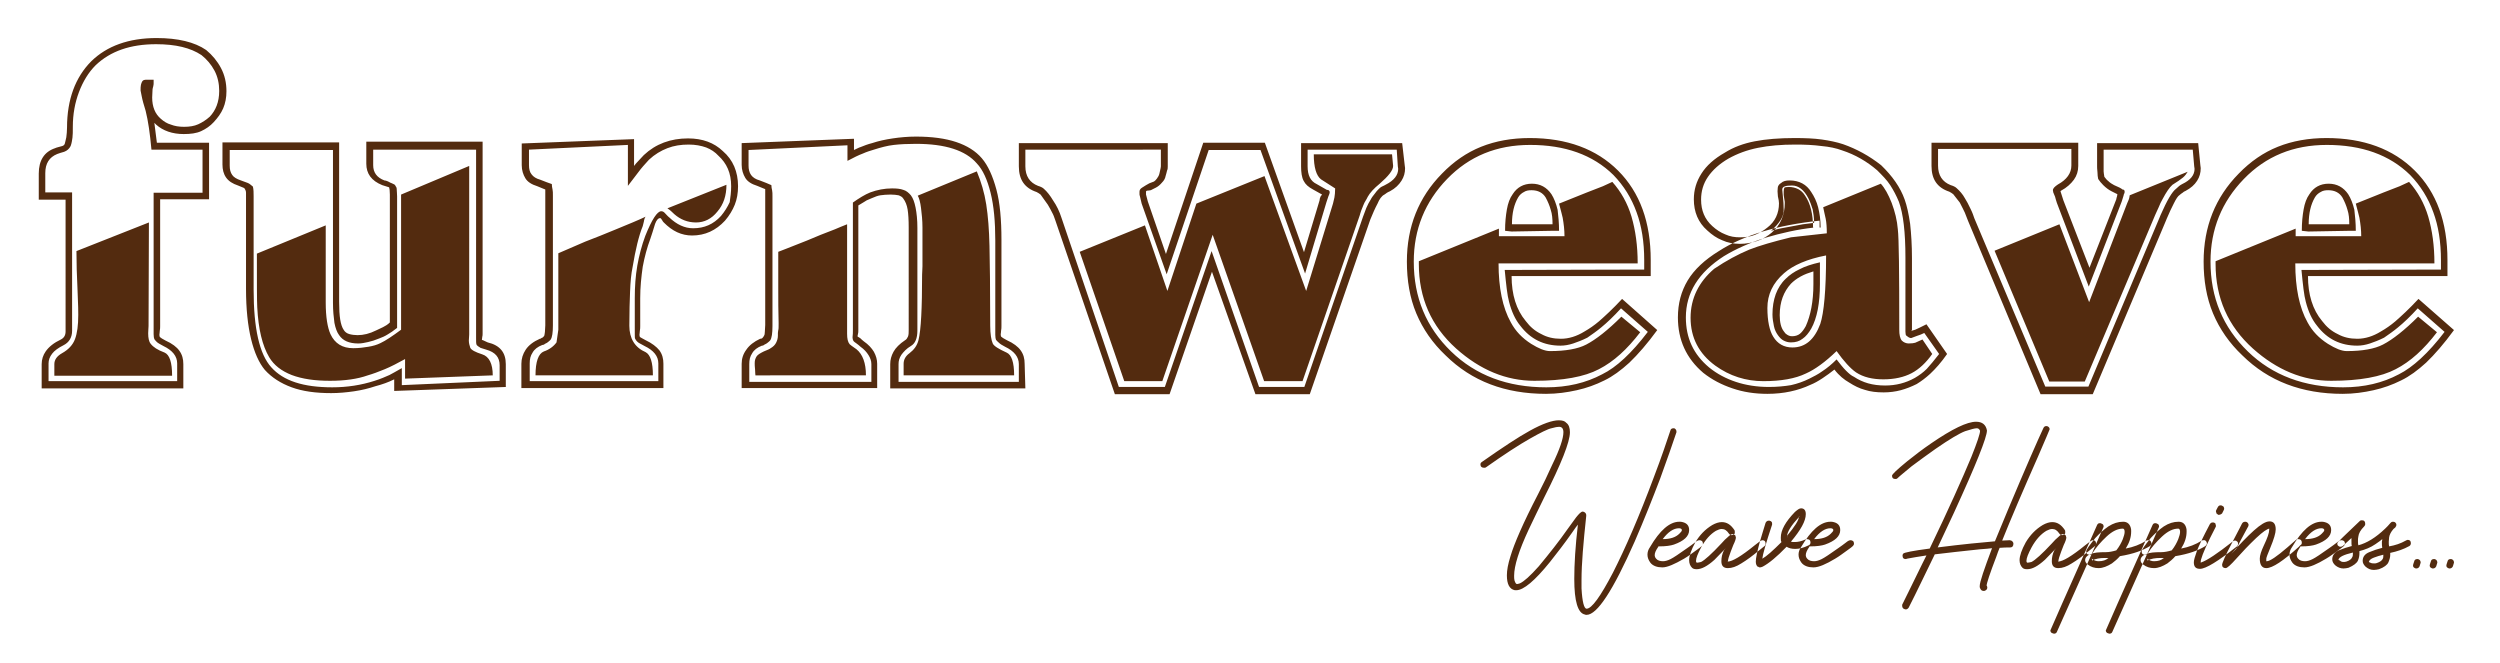
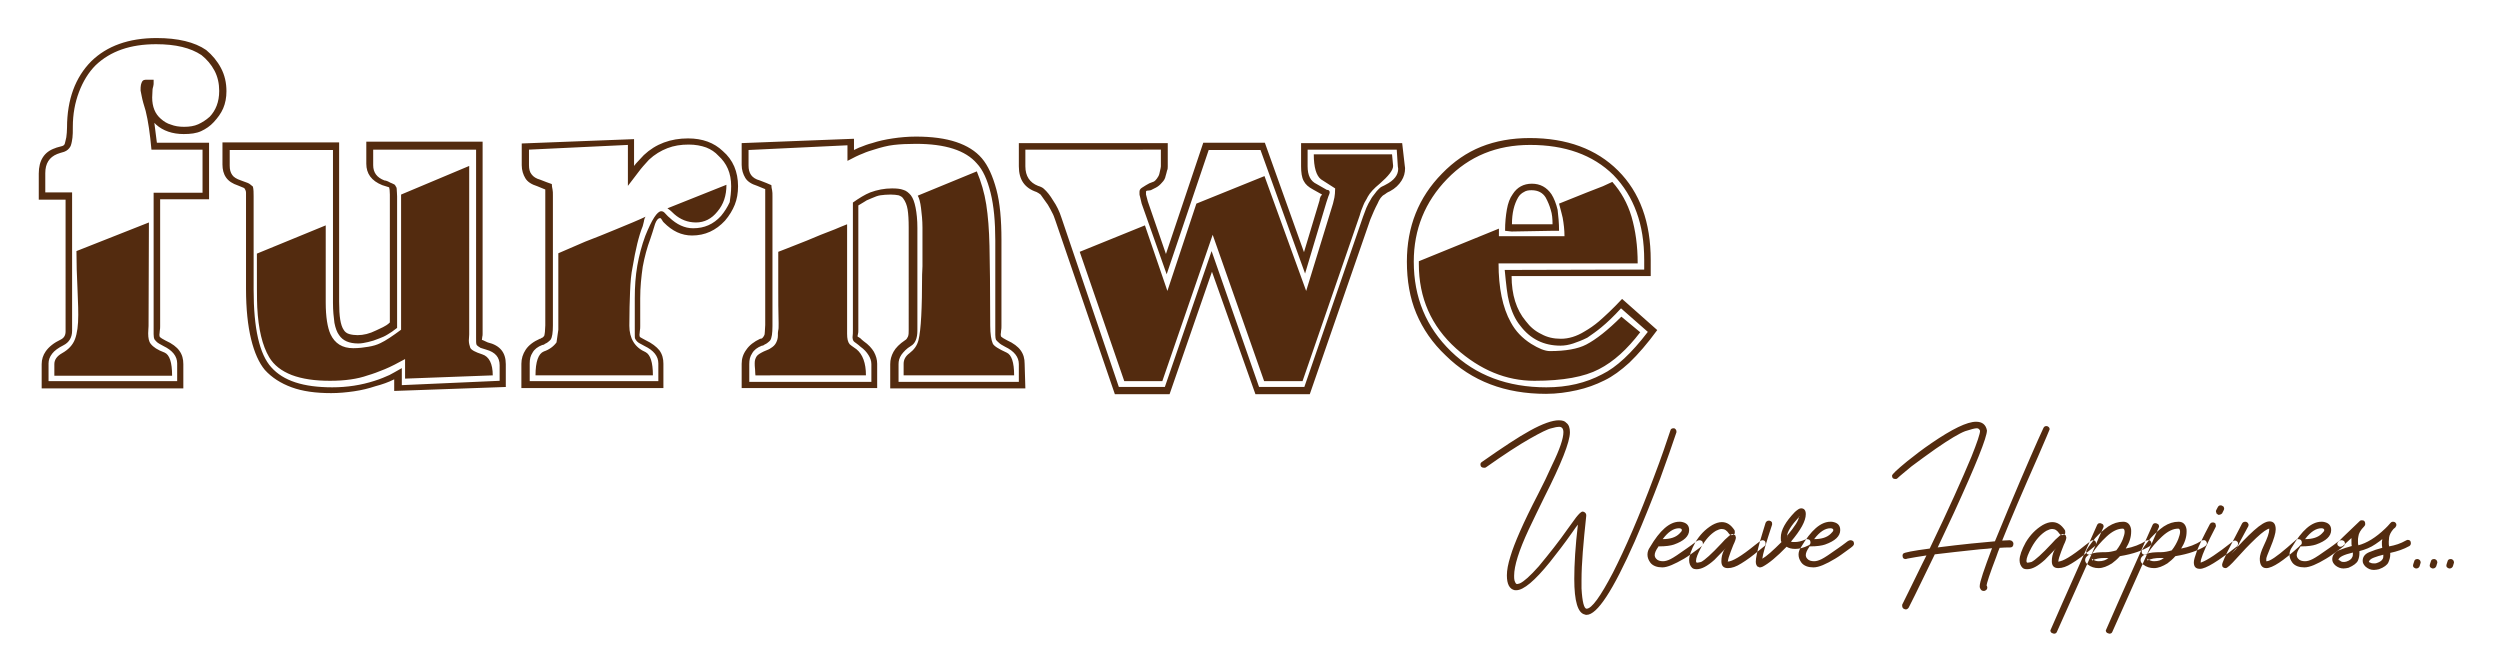
<svg xmlns="http://www.w3.org/2000/svg" xml:space="preserve" style="enable-background:new 0 0 690 183;" viewBox="0 0 690 183" y="0px" x="0px" id="svg10" version="1.1">
  <style type="text/css"> .st0{fill-rule:evenodd;clip-rule:evenodd;fill:#532B0F;} </style>
  <g id="Layer1000">
    <g id="Layer1001">
      <path d="M21.1,69.3c0,3.2,0.1,6.8,0.3,10.8c0.2,4,0.2,6.3,0.2,6.8c0,2.9-0.3,5.1-0.9,6.7s-1.8,2.9-3.6,3.9 c-1.4,0.8-2.1,1.8-2.1,3v3.2h32.5c0-3.7-0.7-5.8-2.1-6.4c-1.9-0.7-3.1-1.5-3.8-2.4c-0.5-0.6-0.7-1.6-0.7-2.9c0-0.8,0.1-1.5,0.1-2 l0.1-28.6L21.1,69.3z M60.5,25.1c0-2-0.4-3.9-1.3-5.6c-0.9-1.7-2.1-3.1-3.6-4.3c-3-2-7.1-3-12.5-3c-7.1,0-12.6,1.9-16.7,5.8 c-2,2-3.5,4.5-4.6,7.4s-1.7,6.1-1.7,9.6c0,1.3,0,2.3-0.1,3s-0.2,1.5-0.5,2.3c-0.4,0.8-1,1.3-1.8,1.6c-0.7,0.2-1.4,0.4-1.9,0.6 c-2.2,0.9-3.3,2.6-3.3,5.3v5.3h7.4v38.2c0,1.8-0.8,3.2-2.4,4c-1.4,0.7-2.5,1.5-3.1,2.3c-0.7,0.9-1,1.8-1,2.7v4.9h35.5v-4.9 c0-2-1.3-3.6-3.8-4.8c-0.9-0.5-1.5-0.8-1.8-1.1c-0.3-0.3-0.5-0.5-0.7-0.8c-0.1-0.2-0.2-0.7-0.2-1.4V90V53.2h13.5V41.3H41.8 c-0.4-4.4-0.9-7.9-1.6-10.7c-0.5-1.6-0.9-3-1.1-4.1c-0.1-0.4-0.2-0.9-0.3-1.5c0-0.7,0-1.2,0.1-1.6c0.1-0.4,0.2-0.7,0.4-1 c0.2-0.3,0.6-0.4,1.2-0.4h0.6h1.3v1c0,0.1,0,0.4-0.1,0.8c-0.1,0.4-0.2,0.7-0.2,0.9L42,26.9c0,1.3,0.2,2.4,0.6,3.4s1,1.8,1.8,2.5 s1.7,1.3,2.8,1.6c1,0.4,2.2,0.6,3.6,0.6c1.5,0,2.8-0.2,3.9-0.7c1.1-0.5,2.2-1.2,3.2-2.1C59.5,30.5,60.5,28.2,60.5,25.1L60.5,25.1z M42.6,33.9l0.7,5.5h14.4V55H44.2v35c0,0.4,0,0.8-0.1,1.3c0,0.5-0.1,0.8-0.1,1s0,0.4,0.1,0.7c0.2,0.2,0.8,0.6,1.6,1 c1.8,0.8,3.1,1.8,3.8,2.8c0.8,1.1,1.1,2.3,1.1,3.7v6.7H11.5v-6.7c0-1.3,0.4-2.5,1.1-3.5c0.9-1.3,2.3-2.4,4.2-3.3 c0.8-0.4,1.3-1.1,1.3-2.2V55.1h-7.4v-7.2c0-3.6,1.5-6,4.5-7c0.2-0.1,0.5-0.2,0.9-0.3s0.8-0.2,1.1-0.3c0.3-0.1,0.6-0.3,0.7-0.7 c0.1-0.3,0.2-0.9,0.4-1.7c0.1-0.8,0.2-1.7,0.2-2.7c0-3.9,0.6-7.4,1.7-10.4s2.8-5.7,5-7.9c4.3-4.2,10.3-6.4,18-6.4 c5.9,0,10.5,1.1,13.7,3.3c1.7,1.4,3.1,3.1,4.1,5s1.5,4,1.5,6.4c0,1.7-0.3,3.3-0.9,4.7c-0.6,1.4-1.5,2.6-2.6,3.8 c-1,1.1-2.2,1.9-3.5,2.5S52.6,37,50.7,37c-3.1,0-5.7-0.9-7.6-2.6L42.6,33.9z M91.1,105.1c4.1,0,7.6-0.5,10.4-1.5 c1.4-0.4,3-1,4.7-1.7s3.6-1.7,5.6-2.8v5.4l24.2-0.9c0-3.2-1-5.2-2.9-5.8c-1.9-0.6-3-1.2-3.3-1.8c-0.2-0.6-0.4-1.3-0.4-2l0.1-1.7 V45.8l-18.8,7.9V91c-2.3,1.7-4.2,3-5.7,3.7c-1,0.5-2.1,0.8-3.3,1s-2.6,0.4-4.2,0.4c-3,0-5.1-1.3-6.3-3.9c-0.8-1.8-1.3-4.7-1.3-8.7 V62.2l-19,7.8c0,8.1,0,13.1,0.1,14.8c0.3,6,1.4,10.6,3.3,13.8c1.3,2.2,3.4,3.8,6.2,4.9C83.4,104.6,86.9,105.1,91.1,105.1 L91.1,105.1z M139.8,106.8l-31,1.1v-3.2c-1.6,0.8-3.3,1.4-5.2,1.9c-1.8,0.6-3.8,1.1-5.9,1.4c-2.1,0.3-4.2,0.5-6.3,0.5 c-4.3,0-7.9-0.5-10.9-1.6s-5.5-2.7-7.4-4.8c-1.6-1.9-2.9-4.8-3.8-8.5c-0.9-3.7-1.4-8.3-1.4-13.9V53.9v-0.7c0-0.5-0.2-0.9-0.5-1.3 l-1.7-0.7c-1.5-0.5-2.6-1.2-3.3-2.2s-1-2.2-1-3.6v-6.1h32.2v44c0,2,0.1,3.7,0.3,4.9c0.2,1.2,0.5,2.2,1,2.9 c0.3,0.5,0.8,0.9,1.5,1.1s1.5,0.3,2.3,0.3c1.6,0,3.3-0.4,5.1-1.3c0.6-0.3,1.3-0.6,1.9-0.9c0.6-0.3,1.3-0.7,1.9-1.3V53.7 c0-1.1-0.1-1.7-0.2-2l-1.9-0.6c-3-1.2-4.4-3.2-4.4-5.9v-6.1h32.1V92c0,0.4,0,0.7-0.1,1c0,0.3-0.1,0.6-0.1,0.8l0.3,0.1l1.3,0.6 c3.4,0.8,5,2.8,5,6v6.3H139.8z M137.9,105.1v-4.3c0-2.2-1.2-3.6-3.7-4.3l-1.6-0.5c-0.1-0.1-0.3-0.2-0.6-0.4 c-0.3-0.2-0.5-0.4-0.5-0.6c-0.1-0.2-0.1-0.8-0.1-1.7v-0.9V41.3H103v4.3c0,2,1,3.4,3.1,4.2c0.3,0,0.5,0.1,0.8,0.2 c0.2,0.1,0.5,0.2,0.8,0.4c0.3,0.1,0.7,0.3,0.9,0.4c0.3,0.1,0.5,0.3,0.6,0.6c0.2,0.2,0.3,0.5,0.3,0.9c0,0.5,0.1,1.1,0.1,1.9v36.3 c-1,0.8-1.9,1.4-2.6,1.8c-0.8,0.5-1.5,0.8-2.3,1.1c-1.2,0.5-2.2,0.8-3.1,1c-0.9,0.2-1.8,0.4-2.7,0.4c-2.6,0-4.3-0.8-5.3-2.3 c-0.6-0.8-1-1.9-1.3-3.4c-0.2-1.5-0.4-3.3-0.4-5.5V41.4H63.4v4.3c0,1.1,0.2,1.9,0.7,2.6c0.4,0.6,1.2,1.1,2.4,1.5l1.9,0.7 c0.5,0.2,0.9,0.6,1.4,1c0.2,0.8,0.2,1.7,0.2,2.7V80c0,10.6,1.6,17.8,4.9,21.4c3.3,3.7,8.8,5.5,16.8,5.5c4.1,0,8-0.6,11.7-1.8 c1.6-0.5,3-1.1,4.1-1.6c0.7-0.4,1.9-1,3.4-1.9v4.7L137.9,105.1z M184.2,57.5c0.2,0.1,0.4,0.3,0.7,0.5c0.1,0.1,0.5,0.4,1.2,1.1 c1.7,1.5,3.7,2.3,6,2.3s4.3-1,5.9-3c1.7-2,2.5-4.4,2.5-7.4L184.2,57.5z M154.1,69.9V91l-0.5,3.5c-0.8,1.1-2,2-3.5,2.5 c-1.5,0.6-2.3,2.8-2.3,6.6h32.4c0-3.6-0.7-5.7-2-6.4c-3-1.3-4.5-3.8-4.5-7.3c0-3.8,0.1-7,0.2-9.5c0.1-2.6,0.3-4.8,0.7-6.7 c0.8-4.8,1.7-8.6,2.8-11.3c0-0.1,0.1-0.5,0.3-1.2c0.1-0.7,0.3-1.2,0.5-1.4c-2.1,1-4.8,2.1-8.2,3.5c-2.8,1.2-5.7,2.3-8.5,3.4 C158.7,67.9,156.2,69,154.1,69.9L154.1,69.9z M203.7,51.4c0,1.9-0.3,3.6-0.9,5.1s-1.5,3-2.7,4.4c-2.5,2.7-5.5,4.1-9.1,4.1 c-1.4,0-2.8-0.3-4.1-0.9c-1.3-0.6-2.5-1.5-3.7-2.7c-0.1-0.1-0.3-0.3-0.5-0.7c-0.2-0.3-0.3-0.5-0.5-0.5c-0.5,0-1,0.5-1.4,1.6 c-0.5,1.6-0.9,3-1.3,4.1c-0.9,2.4-1.6,5-2.1,7.7c-0.4,2.8-0.7,5.6-0.7,8.7V90c0,0.4,0,0.8-0.1,1.3c0,0.5-0.1,0.8-0.1,1 s0,0.4,0.1,0.7l0.5,0.3l1.1,0.6c1.7,0.8,3,1.8,3.8,2.8c0.8,1.1,1.1,2.3,1.1,3.7v6.7h-39.2v-6.7c0-1.4,0.4-2.7,1.2-3.9 c0.8-1.2,2.1-2.2,3.9-3c0.1,0,0.2,0,0.3-0.1s0.3-0.2,0.4-0.2c0.2-0.1,0.3-0.3,0.5-0.5c0.1-0.2,0.1-0.5,0.2-1.1 c0-0.6,0.1-1.2,0.1-1.8v-1V54v-1.7l-0.5-0.2l-1.7-0.7c-1.6-0.5-2.7-1.2-3.3-2.2s-1-2.2-1-3.6v-6l31-1.2v7.4 c0.3-0.4,0.7-0.9,1.3-1.5c0.5-0.5,0.9-1,1.4-1.5c3.3-3.1,7.4-4.6,12.2-4.6c4,0,7.2,1.2,9.6,3.5C202.3,44.1,203.7,47.4,203.7,51.4 L203.7,51.4z M201.8,51.4c0-1.8-0.3-3.4-0.9-4.8c-0.6-1.4-1.5-2.6-2.6-3.6c-0.9-1-2.1-1.8-3.4-2.3c-1.4-0.5-3-0.8-4.8-0.8 c-2.2,0-4.1,0.3-5.9,1s-3.5,1.7-5.1,3.2c-1.1,1.2-2.1,2.3-2.9,3.4c-0.5,0.6-1.4,1.9-2.9,3.8V40L146,41.3v4.3c0,1,0.2,1.9,0.7,2.5 c0.5,0.7,1.3,1.2,2.4,1.5l1.8,0.7l1.4,0.5c0,0.5,0.1,1,0.2,1.5c0.1,0.4,0.1,1,0.1,1.7v34.8v1c0,2-0.2,3.3-0.6,3.9 c-0.1,0.1-0.2,0.3-0.5,0.5c-0.2,0.2-0.6,0.5-1.1,0.7c-0.1,0.1-0.2,0.2-0.3,0.2c-0.1,0.1-0.2,0.1-0.4,0.1c-1.3,0.5-2.2,1.2-2.7,2.1 c-0.6,0.9-0.8,1.8-0.8,3v4.9h35.5v-4.9c0-2-1.3-3.6-3.8-4.8l-1.1-0.6c-0.7-0.3-1.2-0.8-1.5-1.4c-0.1-0.2-0.1-0.6-0.1-1.3V90v-7.7 c0-3.2,0.2-6.1,0.7-9c0.5-2.8,1.2-5.5,2.2-8.2c1.8-4.5,3.3-6.8,4.4-6.8c0.3,0,0.6,0.1,0.9,0.4c0.5,0.5,0.9,1,1.3,1.3 c2.1,2,4.3,3,6.6,3c3.1,0,5.6-1.1,7.7-3.4c1-1.2,1.8-2.5,2.4-3.8C201.6,54.5,201.8,53,201.8,51.4L201.8,51.4z M253.3,54 c0.4,0.7,0.7,1.8,0.9,3.4c0.2,1.6,0.4,3.4,0.4,5.4v1.8v1.6v1.3v1.1v1v0.8v0.7c0,0.8,0,1.6,0,2.4s-0.1,1.6-0.1,2.3 c0,9.2-0.3,15.3-1,18.1c-0.4,1.5-1.2,2.6-2.5,3.6c-1.1,0.8-1.6,1.8-1.6,2.9v3.2h30.5c0-3.6-0.7-5.7-2.1-6.3 c-2.2-1-3.5-1.8-3.8-2.5c-0.4-0.9-0.7-2.6-0.7-4.9c0-10.2-0.1-17.5-0.2-22s-0.4-8.3-0.9-11.5s-1.4-6.2-2.6-9.1L253.3,54z M214.8,69.5c0,3.3,0,6.6,0,9.9s0,6.6,0.1,9.8c0,1,0,1.7-0.1,1.9c0,0.2-0.1,0.5-0.1,0.8s0,0.5,0,0.7c0,0.8-0.2,1.4-0.5,2 s-0.8,1.1-1.5,1.5c-0.2,0.2-0.9,0.5-1.9,0.9c-1,0.5-1.7,0.9-2,1.4s-0.5,1-0.5,1.8c0,0.4,0,1,0.1,1.8c0,0.9,0.1,1.4,0.1,1.6H239 c0-3.4-0.9-5.8-2.6-7.2c-1.2-0.8-1.8-1.3-1.9-1.4c-0.5-0.6-0.7-1.5-0.7-2.9V61.9c-1.2,0.5-2.3,0.9-3.4,1.4c-2.6,1-5.2,2-7.7,3.1 C217.8,68.3,215.2,69.4,214.8,69.5L214.8,69.5z M283,107.2h-37.3v-6.7c0-1.2,0.3-2.3,0.9-3.4s1.7-2.2,3.2-3.2 c0.4-0.2,0.6-0.6,0.8-1c0.2-0.5,0.2-1.1,0.2-1.8V62.8c0-2.1-0.1-3.8-0.3-5c-0.2-1.2-0.6-2.2-1.2-3c-0.3-0.5-0.8-0.7-1.3-0.9 c-0.6-0.1-1.3-0.2-2.2-0.2c-1.1,0-2,0.1-2.8,0.2c-0.7,0.1-1.5,0.4-2.4,0.8c-0.5,0.2-1,0.4-1.4,0.6c-0.2,0.1-0.9,0.6-2.3,1.4v34.4 c0,0.4,0,0.8-0.1,1.1c-0.1,0.3-0.1,0.5-0.1,0.6v0.1c0.3,0.2,0.6,0.3,0.8,0.5c0.2,0.2,0.5,0.5,0.9,0.8c1.3,0.9,2.2,1.9,2.8,2.9 c0.6,1.1,0.9,2.2,0.9,3.3v6.7h-37.4v-6.7c0-1.4,0.4-2.7,1.3-3.9c0.8-1.2,2.1-2.2,3.8-3c0.3,0,0.6-0.1,0.7-0.3 c0.2-0.2,0.3-0.4,0.4-0.6c0.1-0.1,0.2-0.5,0.2-1.1s0.1-1.2,0.1-1.8V53.9v-1.7l-0.5-0.2l-1.7-0.7c-1.6-0.5-2.7-1.2-3.3-2.2 c-0.6-1-1-2.2-1-3.6v-6l31-1.2v3.1c0.9-0.4,1.4-0.7,1.8-0.8c1-0.4,2-0.8,3.2-1.1c1.8-0.6,3.7-1,5.7-1.3s4.2-0.5,6.4-0.5 c4.4,0,8.1,0.5,11.1,1.5s5.4,2.5,7.1,4.5s3,4.9,4,8.6s1.4,8.4,1.4,13.9V90c0,0.4,0,0.8-0.1,1.3c0,0.5-0.1,0.8-0.1,0.9 c0,0.2,0,0.4,0.1,0.7c0.2,0.2,0.8,0.6,1.6,1c1.8,0.8,3.1,1.8,3.8,2.8c0.8,1.1,1.1,2.3,1.1,3.7L283,107.2z M281.2,105.4v-4.9 c0-2-1.3-3.6-3.8-4.8c-0.8-0.4-1.4-0.8-1.7-1.1c-0.4-0.3-0.6-0.6-0.8-0.8c-0.1-0.2-0.2-0.7-0.2-1.4V90V66.4 c0-5.2-0.4-9.6-1.3-13.2s-2.1-6.3-3.8-8.1c-3.1-3.6-8.7-5.4-16.8-5.4c-2.3,0-4.4,0.1-6.1,0.3c-1.8,0.2-3.6,0.7-5.5,1.3 c-1,0.3-2,0.6-3.1,1.1c-1.1,0.4-2.5,1.1-4.2,2v-4.3l-27.3,1.3v4.3c0,1,0.2,1.9,0.7,2.6c0.5,0.7,1.3,1.2,2.4,1.5l1.8,0.7l1.4,0.6 c0,0.5,0.1,1,0.2,1.4s0.1,1,0.1,1.7V90c0,2-0.2,3.3-0.6,3.9c-0.1,0.1-0.2,0.3-0.5,0.5c-0.2,0.2-0.6,0.5-1.1,0.7 c-0.1,0.1-0.2,0.2-0.3,0.2c-0.1,0.1-0.2,0.1-0.4,0.1c-1.3,0.5-2.2,1.2-2.7,2.1c-0.6,0.9-0.8,1.8-0.8,3v4.9h33.7v-4.9 c0-0.9-0.3-1.7-0.8-2.5s-1.2-1.6-2.2-2.3c-0.3-0.3-0.7-0.6-1.1-0.9c-0.5-0.3-0.8-0.6-0.9-0.8c-0.1-0.2-0.2-0.5-0.2-0.9 c0.1-0.8,0.1-1.4,0.1-1.9V55.9c1.7-1.2,3.3-2.2,4.8-2.8c1.9-0.7,3.9-1.1,6-1.1c1.3,0,2.3,0.1,3.1,0.4c0.8,0.2,1.5,0.8,2.1,1.5 c0.6,0.8,1,1.9,1.3,3.4s0.5,3.4,0.5,5.6v28.3c0,2.2-0.6,3.6-1.8,4.3c-1.2,0.7-2,1.6-2.6,2.4c-0.6,0.9-0.8,1.7-0.8,2.6v4.9 L281.2,105.4z M298,69.5l12.3,35.7h10.5l13.9-40.4l14.2,40.4h10.6l15.8-45.8c0.1-0.3,0.2-0.8,0.4-1.3c0.2-0.5,0.4-1,0.6-1.5 s0.4-0.9,0.6-1.2c0.2-0.3,0.4-0.7,0.6-1.1c0.6-1.1,1.7-2.3,3.3-3.6c2.4-2.1,3.7-3.7,3.7-4.9l-0.3-3.2h-21.6c0,3.6,0.7,5.9,2,6.9 l3.9,2.5c0,1.1-0.1,1.9-0.2,2.5l-0.4,1.7l-7.4,24.1L349,48.6l-18.8,7.6l-8,24.1L316,62.2L298,69.5z M385.9,46.6l-0.1-0.7l-0.3-4.6 h-24.6v4.6c0,2.5,0.8,4.1,2.5,4.9l2.8,1.6c0.5,0,0.8,0.2,0.8,0.7c0,0.2-0.1,0.4-0.2,0.7c-0.1,0.3-0.2,0.4-0.2,0.5l-0.5,1.5 l-5.9,19.7l-12.3-34.1h-14.3L322,75.7l-6.9-19.5l-0.5-2.1c-0.1-0.2-0.1-0.4-0.1-0.7c0-0.2,0-0.4,0-0.5c0-0.4,0.2-0.8,0.7-1.1 c0.8-0.5,1.4-0.9,2-1.2l1.3-0.5c0.2-0.1,0.5-0.4,0.8-0.8c0.3-0.4,0.6-0.9,0.7-1.4c0-0.1,0.1-0.5,0.2-0.9c0.1-0.5,0.2-0.8,0.2-1.1 v-4.6H283v4.6c0,2.7,1.2,4.5,3.5,5.4c0.7,0.2,1.3,0.5,1.6,0.8c0.9,0.8,1.7,1.8,2.6,3.3c0.9,1.3,1.7,2.9,2.3,4.8l15.8,46.6h12.7 l12.9-37.5l13.1,37.5H360l16.2-47c0.4-1.1,0.7-1.9,0.9-2.4c0.4-0.9,0.8-1.7,1.2-2.3c0.3-0.6,0.7-1.1,1.1-1.6 c0.4-0.6,0.8-1,1.1-1.3c0.2-0.2,0.5-0.5,0.9-0.7c0.5-0.2,0.8-0.4,1-0.5C384.8,49.8,385.9,48.3,385.9,46.6L385.9,46.6z M364.9,53.7 l-2.5-1.4c-1.3-0.7-2.1-1.4-2.6-2.4c-0.5-0.9-0.7-2.3-0.7-4v-6.4H387l0.7,6.1l0.1,0.8c0,1.3-0.3,2.4-1,3.5 c-0.7,1.1-1.7,2.1-3.2,2.9c-0.2,0.1-0.5,0.2-0.8,0.4c-0.3,0.2-0.5,0.4-0.7,0.5c-0.8,0.4-1.4,1.3-1.9,2.5c-0.7,1.3-1.3,2.7-2,4.4 l-16.7,48.2h-15l-12-33.8l-11.7,33.8h-15.1l-16.4-47.9c-0.3-0.9-0.6-1.7-0.9-2.2c-0.2-0.5-0.7-1.3-1.2-2.2l-2-2.8 c-0.4-0.3-0.7-0.5-1.1-0.7c-3.3-1.1-4.9-3.4-4.9-7.1v-6.4h41.1v6.4c0,0.4,0,0.8-0.2,1.2c-0.1,0.4-0.2,0.9-0.4,1.5 c-0.1,0.6-0.4,1.2-1,1.8c-0.5,0.6-1.1,1.1-1.7,1.4c-0.3,0.2-0.7,0.3-1,0.5s-0.7,0.3-1.1,0.3s-0.6,0.1-0.6,0.3v0.8l0.5,1.9l5,14.5 l10.3-30.7h17l10.8,30.2l4.3-14.3c0-0.3,0.1-0.7,0.3-1.1C364.6,54.1,364.7,53.9,364.9,53.7L364.9,53.7z M457.4,91.1 c-2.7,3.7-5.3,6.7-7.7,9c-2.3,2.1-4.6,3.8-6.9,4.9c-2.4,1.2-4.9,2.1-7.6,2.7c-2.7,0.6-5.5,1-8.5,1c-11.3,0-20.5-3.5-27.7-10.6 c-3.6-3.4-6.3-7.3-8.1-11.6c-1.8-4.3-2.6-9.1-2.6-14.3c0-9.6,3.2-17.7,9.7-24.3c3.2-3.3,6.8-5.8,10.8-7.4c4-1.6,8.5-2.4,13.4-2.4 c10.2,0,18.4,3,24.4,9c6,6,9,14.2,9,24.7v4.4h-38.4c0,5.1,1.3,9.3,3.9,12.4c1.2,1.6,2.6,2.8,4.3,3.6c1.6,0.9,3.4,1.3,5.4,1.3 c2.2,0,4.4-0.7,6.5-2c1.4-0.8,2.7-1.7,4-2.8c1.6-1.4,3.8-3.4,6.4-6.2L457.4,91.1z M454.8,91.6l-7.4-6.5c-2,2.2-3.9,4-5.5,5.3 c-1.2,1-2.5,1.9-3.8,2.8c-1.4,0.7-2.7,1.2-3.9,1.6c-1.2,0.4-2.4,0.6-3.5,0.6c-4.6,0-8.3-1.8-11.1-5.5c-1.4-1.7-2.4-3.9-3.1-6.6 c-0.5-1.8-0.8-4.7-1.2-8.8h1.8l36.7-0.1v-2.6c0-5-0.7-9.4-2.1-13.2c-1.4-3.9-3.5-7.3-6.4-10.3c-5.7-5.6-13.4-8.3-23-8.3 c-9.2,0-16.8,3.1-22.9,9.4s-9.2,13.9-9.2,22.8c0,9.9,3.4,18.1,10.3,24.8c6.8,6.6,15.6,9.9,26.3,9.9c5.8,0,10.9-1.2,15.4-3.6 C446.1,101.4,450.3,97.5,454.8,91.6L454.8,91.6z M430.3,63.7h-1.8l-11.3,0.2l-1.8-0.2c0-2.3,0.2-4.2,0.5-5.9 c0.3-1.7,0.8-3.1,1.6-4.2c1.2-1.9,3-2.9,5.3-2.9s4.1,1,5.4,2.9c0.7,1.1,1.3,2.6,1.7,4.3C430.1,59.6,430.3,61.5,430.3,63.7 L430.3,63.7z M452.7,91.7c-3.6,4.7-7.3,8.1-11.4,10.2c-4,2.1-9.9,3.2-17.8,3.2c-7.8,0-15-3-21.6-8.9c-6.9-6.2-10.3-14-10.3-23.3 v-0.8c7.4-3,14.8-6,22.1-9v2.1h18.1c0-1.7-0.2-3.4-0.5-5.1c-0.1-0.6-0.5-1.9-1-3.9c6.2-2.5,10.2-4.1,12.1-4.8 c0.9-0.4,1.7-0.8,2.6-1.2c2.4,2.7,4.2,5.9,5.3,9.6c1.1,3.8,1.7,8,1.7,12.9h-38.4c0,6.7,1.1,12.2,3.4,16.3c1.3,2.4,3.1,4.3,5.6,5.9 c2.1,1.3,3.8,2,5.2,2c4.3,0,7.7-0.6,10-1.8c2.7-1.4,6-4,9.7-7.7L452.7,91.7z M428.5,61.9c0-1.5-0.1-2.8-0.5-4 c-0.3-1.1-0.8-2.3-1.4-3.4c-0.8-1.3-2.1-2-3.9-2c-0.8,0-1.5,0.1-2.1,0.5c-0.6,0.3-1.2,0.8-1.6,1.5c-1.1,1.9-1.7,4.3-1.7,7.4H428.5 z" class="st0" id="path2" />
-       <path d="M466.6,87.7c0,5.5,2.3,9.9,6.8,13.2c4,2.9,8.5,4.3,13.3,4.3c4.9,0,8.8-0.7,11.7-2.1 c2.5-1.1,5.4-3.2,8.5-6.2c2,2.8,3.8,4.8,5.4,5.9c2,1.3,4.5,1.9,7.5,1.9c3.1,0,5.7-0.6,7.8-1.7s4-2.9,5.7-5.3l-2.7-4l-2,0.9 c-0.3,0.1-1,0.2-1.8,0.2c-0.7,0-1.4-0.3-1.9-0.8c-0.5-0.6-0.7-1.6-0.7-3c0-15.9-0.1-25.2-0.4-27.7c-0.2-2.5-0.8-4.9-1.7-7.3 c-0.9-2.3-1.9-4.1-3-5.3l-15.9,6.5c0.2,1.1,0.5,2.2,0.7,3.2s0.3,2.4,0.3,4c-3.3,0.4-6.6,0.7-9.9,1.1c-4.9,1.2-8.7,2.3-11.5,3.4 c-3.1,1.3-6.3,3-9.7,5.3C468.9,77.8,466.6,82.3,466.6,87.7L466.6,87.7z M494.7,95.9c-2.3,0-4.1-1-5.3-3c-1-1.6-1.6-4.3-1.6-7.9 c0-3.7,1.5-6.9,4.6-9.6c2.5-2.2,6.4-3.9,11.6-4.9c0,9.6-0.6,15.9-1.6,18.9C500.8,93.7,498.3,95.9,494.7,95.9L494.7,95.9z M488.8,63.7c2.4-2.1,3.5-4,3.5-5.6s-0.1-2.8-0.2-3.6l-0.2-2.2c0-0.8,0.9-1.1,2.7-1.1s3.3,1.2,4.5,3.5c0.5,1,0.9,2.1,1.2,3.1 c0.2,1,0.4,2.3,0.4,3.7c-1,0.1-2,0.3-3.1,0.4c-1.1,0.2-2.1,0.4-3.2,0.6C492.5,62.8,490.6,63.2,488.8,63.7L488.8,63.7z M537.4,97.7 c-1.6,2.3-3.2,4.1-4.7,5.5c-1.2,1.1-2.4,2-3.7,2.8c-1.4,0.7-2.9,1.3-4.4,1.7c-1.5,0.4-3.1,0.6-4.7,0.6c-2,0-3.7-0.2-5.2-0.7 c-1.5-0.4-2.9-1.1-4.3-2c-1.4-0.8-2.8-1.9-4.1-3.6c-1,0.8-2.1,1.6-3.3,2.4s-2.3,1.4-3.3,1.8c-3.4,1.6-7.4,2.5-11.9,2.5 c-3.5,0-6.7-0.5-9.6-1.5c-3-1-5.7-2.4-8.1-4.3c-4.7-4-7-9.1-7-15.3c0-3.8,0.9-7.2,2.7-10.2s4.7-5.7,8.6-8.1 c3.4-2.2,7.5-4,12.1-5.4c4.7-1.4,9.9-2.4,15.7-3v1.9h-1.8c0-3.6-0.7-6.6-2.2-8.8c-0.5-0.8-1.1-1.4-1.9-1.8 c-0.8-0.4-1.7-0.6-2.6-0.6c-0.7,0-1.1,0.1-1.2,0.2c-0.1,0.2-0.2,0.5-0.2,1c0,0.4,0,0.7,0,1c0.1,0.5,0.1,0.9,0.2,1.3 c0.1,0.4,0.1,0.7,0.1,0.9c0,3.4-1.2,6.1-3.6,8.2c-1.2,1-2.5,1.8-4,2.3s-3.1,0.8-4.8,0.8s-3.4-0.3-4.9-1c-1.5-0.6-2.8-1.5-4.1-2.7 c-2.5-2.2-3.7-5.1-3.7-8.6c0-2.6,0.7-4.9,2.1-7.1c1.4-2.2,3.5-4.1,6.5-5.8c2.4-1.5,5.1-2.5,8.2-3.1c3.1-0.6,6.8-0.9,11-0.9 c2.9,0,5.4,0.1,7.5,0.4c2.1,0.3,4.1,0.7,5.9,1.3c3.7,1.3,7.2,3.2,10.5,5.8c3.1,3,5.3,6.1,6.5,9.5c0.6,1.7,1.1,3.9,1.5,6.7 c0.3,2.8,0.5,5.9,0.5,9.4v19.7c0,0.1,0,0.2-0.1,0.3c0,0.1-0.1,0.2-0.2,0.3l0.2-0.2c0.3-0.1,0.6-0.2,1-0.3c0.7-0.3,1.7-0.8,3.1-1.5 L537.4,97.7z M535.2,97.7l-4.1-5.8c-0.6,0.3-1.3,0.6-2,0.8c-0.3,0.1-0.6,0.2-0.8,0.3c-0.3,0.1-0.6,0.2-0.8,0.3 c-0.3,0-0.6-0.1-1-0.4c-0.1-0.1-0.2-0.2-0.4-0.3c-0.1-0.1-0.2-0.5-0.2-1.1v-0.7V71.1c0-7-0.6-12.1-1.8-15.4 c-0.7-1.7-1.5-3.2-2.4-4.6s-2.2-2.7-3.6-4.1c-2.8-2.4-6-4.3-9.7-5.5c-1.6-0.6-3.5-1-5.7-1.2c-2.2-0.3-4.6-0.4-7.2-0.4 c-3.9,0-7.3,0.3-10.3,0.9c-3,0.6-5.7,1.6-8.2,3c-2.4,1.4-4.3,3.1-5.6,5s-1.9,4-1.9,6.3c0,3,1,5.4,3.1,7.3c1.1,1,2.3,1.8,3.6,2.3 c1.3,0.6,2.6,0.8,4.1,0.8s2.9-0.2,4.1-0.7c1.2-0.5,2.3-1.1,3.4-2c2.1-1.6,3.2-3.9,3.2-6.7c0-0.4-0.1-1.1-0.3-1.9l-0.1-1.4 c0-0.8,0.1-1.3,0.2-1.5c0.1-0.2,0.3-0.5,0.8-0.8c0.5-0.5,1.3-0.7,2.3-0.7c2.7,0,4.7,1.1,6,3.2c0.8,1.2,1.5,2.6,1.9,4.2 s0.7,3.5,0.7,5.6h-1.8c-4.6,0.5-9,1.5-13.4,2.8c-4.4,1.4-8.2,3.1-11.5,5.1c-7,4.5-10.5,10.1-10.5,16.9c0,5.7,2.1,10.2,6.4,13.8 c2.2,1.8,4.7,3.1,7.4,4s5.8,1.4,9.1,1.4c2.3,0,4.3-0.2,6.1-0.5c1.8-0.4,3.5-1,5.1-1.8c1.2-0.6,2.4-1.2,3.5-2c1.4-0.9,2.7-2,4-3.3 c1,1.3,1.8,2.3,2.6,3.1c0.8,0.8,1.5,1.4,2.2,1.7c1.2,0.8,2.5,1.4,3.9,1.8s3,0.6,4.7,0.6c3,0,5.7-0.7,8.2-2.1 c1.2-0.7,2.3-1.5,3.3-2.5C532.7,100.8,533.9,99.4,535.2,97.7L535.2,97.7z M502.3,78.4c0,5.3-0.8,9.4-2.4,12.3 c-0.7,1.2-1.5,2.2-2.4,2.8c-0.9,0.7-1.9,1-3.2,1c-0.8,0-1.4-0.2-2-0.5s-1.1-0.8-1.6-1.5s-0.9-1.5-1.1-2.5c-0.2-1-0.4-2.1-0.4-3.2 c0-2.1,0.3-3.9,0.9-5.6c0.6-1.6,1.5-3.1,2.8-4.3c1-1,2.3-1.9,3.8-2.6c1.5-0.8,3.4-1.4,5.6-1.9L502.3,78.4z M500.5,78.4v-3.5 c-1.3,0.4-2.4,0.8-3.5,1.4s-2,1.3-2.7,2c-2,2.2-3.1,5-3.1,8.7c0,2,0.4,3.5,1.1,4.4c0.3,0.4,0.5,0.7,0.7,0.8c0.5,0.4,1,0.6,1.6,0.6 c0.8,0,1.6-0.2,2.2-0.7c0.6-0.5,1.1-1.2,1.6-2.1C499.7,87.1,500.5,83.3,500.5,78.4L500.5,78.4z M576.6,83.4l-8.2-21.5l-17.9,7.3 l15.1,36.1h9.8l19.4-45.9c0.3-0.6,0.6-1.4,1-2.2c0.3-0.8,0.7-1.6,1.1-2.3c1-1.9,1.9-3.2,2.7-3.9c1.3-0.8,2.3-1.5,2.9-2 c0.6-0.5,1-1.1,1.3-1.6l-16,6.5c-0.1,0.5-0.1,0.8-0.2,1c-0.1,0.2-0.2,0.6-0.5,1.2L576.6,83.4z M605.7,46.6l-0.1-0.7l-0.4-4.6 h-24.6v4.6c0,0.6,0,1.1,0,1.4c0,0.3,0.1,0.8,0.2,1.5c0.4,0.5,0.7,0.9,1,1.1c0.5,0.5,1.1,0.9,1.7,1.2c1.2,0.5,2,0.9,2.3,1.2 c0.4,0,0.6,0.2,0.6,0.6c0,0.1,0,0.3-0.1,0.5s-0.2,0.4-0.2,0.6l-0.5,1.6l-9.1,23.5L567.7,56c-0.2-0.7-0.4-1.2-0.5-1.7 c-0.2-0.4-0.3-0.8-0.5-1.2l-0.1-0.6c0-0.5,0.5-1,1.4-1.6c2.4-1.3,3.7-3.1,3.7-5.2v-4.6h-36.8v4.6c0,2.7,1.2,4.5,3.5,5.4 c0.7,0.2,1.3,0.5,1.6,0.8c0.9,0.8,1.7,1.7,2.3,2.8c0.5,0.8,1,1.7,1.6,3c0.5,1,0.8,1.9,1,2.5l19.6,46.5h11.9l19.7-46.8l0.2-0.5 c1.8-4.1,3.2-6.5,4.3-7.3c0.6-0.6,1.1-1,1.7-1.3C604.6,49.7,605.7,48.3,605.7,46.6L605.7,46.6z M584.4,53.6l-1.6-0.8 c-0.8-0.4-1.6-1-2.3-1.7c-0.6-0.6-1-1.1-1.4-1.7c-0.1-0.5-0.2-1.1-0.2-1.9c-0.1-0.8-0.1-1.4-0.1-1.6v-6.4h27.9l0.6,6.1l0.1,0.8 c0,1.3-0.3,2.4-1,3.5s-1.7,2-3.2,2.8c-0.3,0.1-0.6,0.3-0.8,0.5c-0.3,0.2-0.6,0.4-0.8,0.6c-0.5,0.3-1,1.1-1.6,2.3 c-0.6,1.2-1.3,2.6-2,4.3l-0.2,0.5l-20.2,47.9h-14.4l-20-47.8c-0.4-1-0.7-1.8-0.9-2.3c-0.3-0.6-0.7-1.5-1.4-2.8l-1.8-2.3 c-0.4-0.3-0.7-0.5-1.1-0.7c-3.3-1.1-4.9-3.4-4.9-7.1v-6.4h40.5v6.4c0,1.4-0.4,2.7-1.2,3.8s-2,2.2-3.5,3c-0.2,0.1-0.2,0.2-0.2,0.2 l0.8,2.5l7.2,18.6l7.4-18.9c0-0.2,0.1-0.5,0.2-0.8C584.3,54,584.4,53.8,584.4,53.6L584.4,53.6z M677.3,91.1 c-2.7,3.7-5.3,6.7-7.7,9c-2.3,2.1-4.6,3.8-6.9,4.9c-2.4,1.2-4.9,2.1-7.6,2.7c-2.7,0.6-5.5,1-8.5,1c-11.3,0-20.5-3.5-27.7-10.6 c-3.6-3.4-6.3-7.3-8.1-11.6c-1.8-4.3-2.6-9.1-2.6-14.3c0-9.6,3.2-17.7,9.7-24.3c3.2-3.3,6.8-5.8,10.8-7.4c4-1.6,8.5-2.4,13.4-2.4 c10.2,0,18.4,3,24.4,9c6,6,9,14.2,9,24.7v4.4H637c0,5.1,1.3,9.3,3.9,12.4c1.2,1.6,2.6,2.8,4.3,3.6c1.6,0.9,3.4,1.3,5.4,1.3 c2.2,0,4.4-0.7,6.5-2c1.4-0.8,2.7-1.7,4-2.8c1.6-1.4,3.8-3.4,6.4-6.2L677.3,91.1z M674.7,91.6l-7.4-6.5c-2,2.2-3.9,4-5.5,5.3 c-1.2,1-2.5,1.9-3.8,2.8c-1.4,0.7-2.7,1.2-3.9,1.6s-2.4,0.6-3.5,0.6c-4.6,0-8.3-1.8-11.1-5.5c-1.4-1.7-2.4-3.9-3.1-6.6 c-0.5-1.8-0.8-4.7-1.2-8.8h1.8l36.7-0.1v-2.6c0-5-0.7-9.4-2.1-13.2c-1.4-3.9-3.5-7.3-6.4-10.3c-5.7-5.6-13.4-8.3-23-8.3 c-9.2,0-16.8,3.1-22.9,9.4c-6.1,6.3-9.2,13.9-9.2,22.8c0,9.9,3.4,18.1,10.3,24.8c6.8,6.6,15.6,9.9,26.3,9.9 c5.8,0,10.9-1.2,15.4-3.6C665.9,101.4,670.2,97.5,674.7,91.6L674.7,91.6z M650.2,63.7h-1.8l-11.3,0.2l-1.8-0.2 c0-2.3,0.2-4.2,0.5-5.9c0.3-1.7,0.8-3.1,1.6-4.2c1.2-1.9,3-2.9,5.3-2.9s4.1,1,5.4,2.9c0.7,1.1,1.3,2.6,1.7,4.3 C650,59.6,650.2,61.5,650.2,63.7L650.2,63.7z M672.6,91.7c-3.6,4.7-7.3,8.1-11.4,10.2c-4,2.1-9.9,3.2-17.8,3.2 c-7.8,0-15-3-21.6-8.9c-6.9-6.2-10.3-14-10.3-23.3v-0.8c7.4-3,14.8-6,22.1-9v2.1h18.1c0-1.7-0.2-3.4-0.5-5.1 c-0.1-0.6-0.5-1.9-1-3.9c6.2-2.5,10.2-4.1,12.1-4.8c0.9-0.4,1.7-0.8,2.6-1.2c2.4,2.7,4.2,5.9,5.3,9.6c1.1,3.8,1.7,8,1.7,12.9 h-38.4c0,6.7,1.1,12.2,3.4,16.3c1.3,2.4,3.1,4.3,5.6,5.9c2.1,1.3,3.8,2,5.2,2c4.3,0,7.7-0.6,10-1.8c2.7-1.4,6-4,9.7-7.7 L672.6,91.7z M648.4,61.9c0-1.5-0.1-2.8-0.5-4c-0.3-1.1-0.8-2.3-1.4-3.4c-0.8-1.3-2.1-2-3.9-2c-0.8,0-1.5,0.1-2.1,0.5 c-0.6,0.3-1.2,0.8-1.6,1.5c-1.1,1.9-1.7,4.3-1.7,7.4H648.4z" class="st0" id="path4" />
    </g>
    <path d="M437.9,169.7c-0.2,0-0.3,0-0.5-0.1c-1.9-0.4-2.9-3.6-2.9-9.8c0-4.1,0.3-9.1,1-15 c-0.2,0.2-0.7,0.9-1.6,2.2c-2.1,3-4.2,5.7-6.1,8.1c-4.2,5.2-7.3,7.8-9.3,7.8h-0.4c-1.5-0.3-2.2-1.7-2.2-4.1c0-1.4,0.3-3.1,1-5.3 c1-3.4,3.5-9.2,7.6-17.1c1.4-2.7,2.7-5.4,3.9-8.1c2.1-4.3,3.1-7.3,3.1-9c0-1-0.4-1.5-1.2-1.5c-0.4,0-1.1,0.1-2.1,0.4 c-1,0.2-3,1.2-6,2.9c-3,1.7-7,4.3-12.1,7.9c-0.1,0.1-0.3,0.1-0.5,0.1c-0.6,0-1-0.3-1-0.9c0-0.3,0.1-0.5,0.4-0.7 c5.7-4,10.1-6.9,13.2-8.6c3.6-2,6.3-2.9,8-2.9c1,0,1.7,0.2,2.1,0.7c0.7,0.5,1,1.4,1,2.6c0,2.7-2.4,8.7-7.1,18c-1.5,3-2.9,6-4.3,8.9 c-2.7,5.8-4,10-4,12.7c0,0.5,0,0.9,0.1,1.3c0.2,0.6,0.4,1,0.7,1c0.2,0,0.4-0.1,0.8-0.2c1.1-0.5,2.8-2,5.2-4.7 c2.9-3.5,5.6-6.9,7.9-10.2c1-1.4,1.8-2.5,2.4-3.3c0.8-1,1.4-1.6,1.8-1.6c0.1,0,0.2,0,0.4,0.1s0.3,0.2,0.4,0.3 c0.1,0.2,0.2,0.3,0.2,0.6v0.2c-0.8,7.4-1.3,13.3-1.3,17.6c0,0.9,0,1.6,0,2.4c0.2,3.7,0.7,5.6,1.4,5.6c1.4,0,3.8-3.3,7.3-10 c3.4-6.7,7.2-15.4,11.3-26.4c2.1-5.5,3.5-9.7,4.5-12.7c0.1-0.5,0.4-0.7,0.9-0.7h0.2c0.4,0.2,0.6,0.5,0.6,0.9v0.2 c-1,3-2.5,7.3-4.5,12.8c-2.1,5.5-4.4,11.3-7,17.3C445.2,163,440.8,169.7,437.9,169.7L437.9,169.7z M458.8,156.6 c-1.4,0-2.6-0.4-3.3-1.3c-0.5-0.7-0.8-1.4-0.8-2.2c0-0.7,0.2-1.4,0.7-2.1c2.7-4.6,5.4-7,8.1-7c0.3,0,0.6,0,0.9,0.1 c1.2,0.3,1.8,1,1.8,2.2c0,1.7-1.4,3-4.2,4c-0.9,0.3-2.2,0.5-4.1,0.5c-0.2,0-0.3,0-0.2,0.1c-0.7,1-1,1.7-1,2.3c0,0.3,0.1,0.7,0.4,1 c0.4,0.5,1.1,0.7,1.9,0.7c0.6,0,1.3-0.2,2.1-0.6s2.3-1.4,4.4-2.9c1.9-1.3,2.8-2.1,2.9-2.1c0.2-0.1,0.4-0.2,0.6-0.2 c0.6,0,1,0.3,1,0.9c0,0.3-0.1,0.5-0.3,0.7s-0.7,0.6-1.7,1.3c-1,0.7-2,1.5-3.2,2.2C462.2,155.7,460.2,156.6,458.8,156.6L458.8,156.6 z M458.9,148.8c2.1,0,3.6-0.5,4.6-1.5c0.4-0.4,0.7-0.7,0.7-1s-0.3-0.5-0.8-0.5C461.9,145.8,460.4,146.8,458.9,148.8L458.9,148.8z M468.3,157.1c-0.6,0-1-0.1-1.3-0.4c-0.5-0.5-0.8-1.2-0.8-2.1c0-1.2,0.6-2.9,1.7-4.9c1.2-2,2.7-3.6,4.7-4.8 c0.9-0.5,1.8-0.8,2.6-0.8c1.4,0,2.5,0.7,3.5,2.2c0.1,0.1,0.1,0.3,0.1,0.5c0,0.1,0,0.2,0,0.3c0,0.2-0.1,0.3-0.3,0.4 s-0.4,0.2-0.5,0.2c-0.3,0-0.6-0.1-0.8-0.4c-0.6-0.9-1.2-1.3-2-1.3c-0.5,0-1,0.2-1.6,0.5c-1.5,0.9-2.9,2.4-4.1,4.6 c-0.9,1.7-1.4,2.9-1.4,3.7c0,0.3,0.1,0.5,0.3,0.5c0.3,0,0.6-0.1,1.1-0.2c1-0.5,2.9-2.2,5.6-5.1c0.7-0.8,1.3-1.4,1.7-1.7 c0.6-0.6,1.1-0.9,1.4-0.9c0.2,0,0.4,0.1,0.5,0.2c0.2,0.1,0.3,0.2,0.3,0.4c0.1,0.2,0.1,0.3,0.1,0.4c0,0.3-0.2,1-0.7,2l-0.7,1.8 c-0.5,1.3-0.8,2.3-0.8,2.8c0,0.1,0,0.2,0,0.1l-0.1-0.1c1.3,0,3.8-1.5,7.5-4.5c1.1-0.9,1.8-1.4,2.1-1.4c0.6,0,0.9,0.3,0.9,0.9 c0,0.3-0.1,0.6-0.4,0.8l-1.5,1.2c-1.7,1.4-3.3,2.6-4.8,3.5c-1.4,0.9-2.6,1.3-3.7,1.3c-1.2,0-1.8-0.6-1.8-1.9c0-1,0.2-2,0.7-3 l0.5-0.6l0,0c-1,1-2,2.1-3.1,3.2C471.2,156.3,469.6,157.1,468.3,157.1L468.3,157.1z M485.8,156.6c-0.2,0-0.3,0-0.4-0.1 c-0.1-0.1-0.2-0.1-0.3-0.1c-0.3-0.3-0.5-0.7-0.5-1.4c0-1,0.4-2.8,1.1-5.4c0.5-1.8,1.1-3.6,1.6-5.3c0.2-0.4,0.5-0.6,0.9-0.6 c0.1,0,0.3,0,0.4,0.1c0.2,0,0.3,0.2,0.4,0.3s0.1,0.4,0.1,0.5v0.2c-1.7,5.1-2.6,8.3-2.7,9.4c1.1-0.6,2.9-2.2,5.3-4.6 c-0.2-0.2-0.2-0.6-0.2-1.2c0-2.1,1.3-4.4,3.9-7.1c0.7-0.6,1.2-1,1.7-1c0.8,0,1.3,0.5,1.3,1.6c0,1.9-1.4,4.4-4.1,7.6 c0.2,0.1,0.5,0.1,1.1,0.1c0.8,0,1.8-0.2,2.9-0.7c0.1-0.1,0.3-0.1,0.4-0.1c0.6,0,1,0.3,1,0.9c0,0.4-0.2,0.7-0.5,0.8 c-1.4,0.7-2.6,1-3.7,1c-1,0-1.8-0.2-2.4-0.6c-2.7,2.8-4.9,4.6-6.6,5.5C486.2,156.5,486,156.6,485.8,156.6L485.8,156.6z M493.2,147.9c2.2-2.6,3.3-4.4,3.3-5.3c0.3-0.2,0.3-0.2,0.1,0c-2.2,2.4-3.4,4.2-3.4,5.6C493.3,148.4,493.3,148.3,493.2,147.9 L493.2,147.9z M500.5,156.6c-1.4,0-2.6-0.4-3.3-1.3c-0.5-0.7-0.8-1.4-0.8-2.2c0-0.7,0.2-1.4,0.7-2.1c2.7-4.6,5.4-7,8.1-7 c0.3,0,0.6,0,0.9,0.1c1.2,0.3,1.8,1,1.8,2.2c0,1.7-1.4,3-4.2,4c-0.9,0.3-2.2,0.5-4.1,0.5c-0.2,0-0.3,0-0.2,0.1c-0.7,1-1,1.7-1,2.3 c0,0.3,0.1,0.7,0.4,1c0.4,0.5,1.1,0.7,1.9,0.7c0.6,0,1.3-0.2,2.1-0.6s2.3-1.4,4.4-2.9c1.9-1.3,2.8-2.1,2.9-2.1 c0.2-0.1,0.4-0.2,0.6-0.2c0.6,0,1,0.3,1,0.9c0,0.3-0.1,0.5-0.3,0.7s-0.7,0.6-1.7,1.3c-1,0.7-2,1.5-3.2,2.2 C504,155.7,502,156.6,500.5,156.6L500.5,156.6z M500.7,148.8c2.1,0,3.6-0.5,4.6-1.5c0.4-0.4,0.7-0.7,0.7-1s-0.3-0.5-0.8-0.5 C503.7,145.8,502.2,146.8,500.7,148.8L500.7,148.8z M534,153c-2.6,5.3-4.9,10.2-7.2,14.7c-0.2,0.3-0.5,0.5-0.8,0.5 c-0.2,0-0.4-0.1-0.6-0.2c-0.2-0.1-0.4-0.4-0.4-0.8v-0.3c1.3-2.7,3.2-6.4,5.5-11.2l1.2-2.4c-2,0.3-3.8,0.6-5.4,0.9 c0,0-0.1,0.1-0.3,0.1c-0.6,0-0.9-0.3-0.9-1c0-0.2,0.1-0.4,0.2-0.5c0.2-0.3,2.7-0.8,7.3-1.4c5.2-10.8,9-19.3,11.5-25.3 c1.6-4,2.4-6.4,2.4-7.2l0,0c-0.2-0.5-0.5-0.7-0.9-0.7c-0.6,0-1.6,0.3-3.2,0.8c-1.6,0.6-4.3,2.2-8.2,4.9c-2.4,1.7-4.6,3.3-6.6,4.8 c-1.9,1.6-3.3,2.7-3.9,3.3c-0.2,0.2-0.4,0.2-0.6,0.2c-0.6,0-0.9-0.3-0.9-0.9c0-0.4,1.4-1.7,4.2-4c2-1.6,4.2-3.3,6.7-5 c5.7-3.9,9.8-5.9,12.3-5.9c1.7,0,2.7,0.8,3,2.4c0,1.9-3,9.4-9.1,22.7c-1.7,3.6-3.2,6.8-4.5,9.6h-0.1c7.1-0.9,12.4-1.4,15.9-1.7 c1-2.4,2.2-5.3,3.6-8.7c5-11.9,8.3-19.4,9.8-22.6c0.2-0.4,0.5-0.5,0.8-0.5c0.1,0,0.3,0,0.4,0.1c0.4,0.2,0.5,0.5,0.5,0.8 c0,0.1-1.1,2.6-3.2,7.5c-4.2,9.5-7.5,17.2-9.9,23.2c0.7,0,1.4-0.1,2.1-0.1c-0.2,0-0.3,0-0.3,0c0.5,0,0.8,0.1,1,0.3 c0.2,0.2,0.3,0.4,0.3,0.7c0,0.6-0.3,1-0.9,1c-0.8,0-1.8,0-2.9,0.1c-0.3,0.7-0.6,1.5-0.9,2.4c-1.8,4.7-2.7,7.4-2.7,8.1v-0.1 c0.1,0.1,0.2,0.3,0.2,0.6c0,0.2-0.1,0.5-0.3,0.6c-0.2,0.2-0.4,0.3-0.6,0.3c-0.4,0-0.7-0.1-0.9-0.4s-0.3-0.5-0.3-0.9 c0-1.2,1.2-4.6,3.4-10.5c-0.7,0.1-1.8,0.2-3.3,0.3C541.6,152.1,537.4,152.6,534,153z M559.5,157.1c-0.6,0-1-0.1-1.3-0.4 c-0.5-0.5-0.8-1.2-0.8-2.1c0-1.2,0.6-2.9,1.7-4.9c1.2-2,2.7-3.6,4.7-4.8c0.9-0.5,1.8-0.8,2.6-0.8c1.4,0,2.5,0.7,3.5,2.2 c0.1,0.1,0.1,0.3,0.1,0.5c0,0.1,0,0.2,0,0.3c0,0.2-0.1,0.3-0.3,0.4s-0.4,0.2-0.5,0.2c-0.3,0-0.6-0.1-0.8-0.4 c-0.6-0.9-1.2-1.3-2-1.3c-0.5,0-1,0.2-1.6,0.5c-1.5,0.9-2.9,2.4-4.1,4.6c-0.9,1.7-1.4,2.9-1.4,3.7c0,0.3,0.1,0.5,0.3,0.5 c0.3,0,0.6-0.1,1.1-0.2c1-0.5,2.9-2.2,5.6-5.1c0.7-0.8,1.3-1.4,1.7-1.7c0.6-0.6,1.1-0.9,1.4-0.9c0.2,0,0.4,0.1,0.5,0.2 c0.2,0.1,0.3,0.2,0.3,0.4c0.1,0.2,0.1,0.3,0.1,0.4c0,0.3-0.2,1-0.7,2l-0.7,1.8c-0.5,1.3-0.8,2.3-0.8,2.8c0,0.1,0,0.2,0,0.1L568,155 c1.3,0,3.8-1.5,7.5-4.5c1.1-0.9,1.8-1.4,2.1-1.4c0.6,0,0.9,0.3,0.9,0.9c0,0.3-0.1,0.6-0.4,0.8l-1.5,1.2c-1.7,1.4-3.3,2.6-4.8,3.5 c-1.4,0.9-2.6,1.3-3.7,1.3c-1.2,0-1.8-0.6-1.8-1.9c0-1,0.2-2,0.7-3l0.5-0.6l0,0c-1,1-2,2.1-3.1,3.2 C562.4,156.3,560.9,157.1,559.5,157.1L559.5,157.1z M566.9,174.9c-0.1,0-0.3-0.1-0.6-0.2c-0.2-0.1-0.4-0.4-0.4-0.7 c0-0.1,4.3-9.8,12.9-29.1c0.2-0.4,0.4-0.5,0.8-0.5c0.1,0,0.3,0,0.6,0.2c0.3,0.1,0.4,0.4,0.4,0.8c0,0.1-4.3,9.8-12.9,29 C567.6,174.7,567.3,174.9,566.9,174.9z M579.2,156.8c-1.1,0-2.1-0.3-3-1c-0.5-0.4-0.7-0.8-0.7-1.2c0-0.7,0.5-1.3,1.6-1.7 c0.9-0.4,2.2-0.5,4.1-0.5c0.9,0,1.9-0.2,2.9-0.5c0.8-1,1.4-2.1,1.8-3.1c0.3-0.8,0.5-1.5,0.5-2c0-0.6-0.2-0.9-0.5-0.9 c-1.4,0-2.9,0.7-4.5,2.2s-2.9,3-3.9,4.6c-0.1,0.3-0.4,0.4-0.8,0.4c-0.6,0-0.9-0.3-0.9-0.9c0-0.5,0.9-1.7,2.5-3.7 c1.1-1.2,2.3-2.3,3.6-3.2c1.4-0.9,2.7-1.3,4.1-1.3c1.1,0,1.8,0.6,2.1,1.7c0.1,0.3,0.1,0.6,0.1,1c0,1.6-0.5,3.1-1.5,4.7 c2.1-0.4,4-1.1,5.7-2.2c0.2-0.1,0.3-0.1,0.5-0.1c0.1,0,0.2,0,0.3,0s0.3,0.2,0.4,0.3c0.1,0.2,0.2,0.4,0.2,0.5c0,0.3-0.1,0.5-0.4,0.8 c-1.9,1.2-4.6,2.2-8.3,2.8c-0.7,0.8-1.4,1.4-2.2,2C581.6,156.3,580.4,156.8,579.2,156.8L579.2,156.8z M579.2,154.9 c1.2,0,2-0.3,2.6-0.8c0.3-0.1,0.1-0.1-0.6-0.1H581c-1.5,0-2.6,0.2-3.6,0.7c0-0.4-0.1-0.6-0.2-0.6 C577.9,154.7,578.6,154.9,579.2,154.9z M582.2,174.9c-0.1,0-0.3-0.1-0.6-0.2c-0.2-0.1-0.4-0.4-0.4-0.7c0-0.1,4.3-9.8,12.9-29.1 c0.2-0.4,0.4-0.5,0.8-0.5c0.1,0,0.3,0,0.6,0.2c0.3,0.1,0.4,0.4,0.4,0.8c0,0.1-4.3,9.8-12.9,29C582.9,174.7,582.6,174.9,582.2,174.9 z M594.5,156.8c-1.1,0-2.1-0.3-3-1c-0.5-0.4-0.7-0.8-0.7-1.2c0-0.7,0.5-1.3,1.6-1.7c0.9-0.4,2.2-0.5,4.1-0.5c0.9,0,1.9-0.2,2.9-0.5 c0.8-1,1.4-2.1,1.8-3.1c0.3-0.8,0.5-1.5,0.5-2c0-0.6-0.2-0.9-0.5-0.9c-1.4,0-2.9,0.7-4.5,2.2s-2.9,3-3.9,4.6 c-0.1,0.3-0.4,0.4-0.8,0.4c-0.6,0-0.9-0.3-0.9-0.9c0-0.5,0.9-1.7,2.5-3.7c1.1-1.2,2.3-2.3,3.6-3.2c1.4-0.9,2.7-1.3,4.1-1.3 c1.1,0,1.8,0.6,2.1,1.7c0.1,0.3,0.1,0.6,0.1,1c0,1.6-0.5,3.1-1.5,4.7c2.1-0.4,4-1.1,5.7-2.2c0.2-0.1,0.3-0.1,0.5-0.1 c0.1,0,0.2,0,0.3,0s0.3,0.2,0.4,0.3c0.1,0.2,0.2,0.4,0.2,0.5c0,0.3-0.1,0.5-0.4,0.8c-1.9,1.2-4.6,2.2-8.3,2.8 c-0.7,0.8-1.4,1.4-2.2,2C596.9,156.3,595.7,156.8,594.5,156.8L594.5,156.8z M594.5,154.9c1.2,0,2-0.3,2.6-0.8 c0.3-0.1,0.1-0.1-0.6-0.1h-0.2c-1.5,0-2.6,0.2-3.6,0.7c0-0.4-0.1-0.6-0.2-0.6C593.2,154.7,593.9,154.9,594.5,154.9L594.5,154.9z M607.2,157c-1.2,0-1.7-0.6-1.7-1.8c0-0.6,0.3-1.6,0.8-3s1.7-3.9,3.6-7.5c0.2-0.3,0.4-0.5,0.8-0.5c0.2,0,0.3,0,0.5,0.1 s0.3,0.2,0.3,0.4c0,0.2,0.1,0.3,0.1,0.4s0,0.3-0.1,0.4c-2.3,4.4-3.6,7.4-4,8.9c-0.1,0.3-0.1,0.5-0.1,0.8c0,0.1,0,0.1,0,0.1l0,0 h-0.1c0.1,0,0.2,0,0.3-0.1c1.5-0.5,4.4-2.4,8.7-5.8c0.2-0.1,0.3-0.2,0.5-0.2c0.3,0,0.5,0.1,0.7,0.3c0.2,0.2,0.2,0.4,0.2,0.6 c0,0.3-0.1,0.5-0.3,0.7C612.2,154.9,608.8,157,607.2,157L607.2,157z M612.3,142.1c-0.1,0-0.2-0.1-0.3-0.2c-0.2-0.1-0.3-0.2-0.3-0.4 c-0.1-0.2-0.1-0.4-0.1-0.5s0.2-0.4,0.5-1c0.2-0.4,0.5-0.6,1-0.5c0.1,0,0.2,0.1,0.4,0.2s0.3,0.2,0.3,0.4c0.1,0.2,0.1,0.4,0,0.6 l-0.5,1C613,142,612.6,142.1,612.3,142.1L612.3,142.1z M625.5,156.8c-1.2,0-1.8-0.9-1.8-2.6c0-0.9,0.4-2.1,1.1-3.6 c1-2.1,1.5-3.5,1.5-4.4c0-0.2,0-0.3,0.1-0.3c-0.6,0-1.9,0.9-3.7,2.6c-2,1.9-3.8,3.8-5.4,5.6c-1.6,1.8-2.6,2.7-3,2.7 c-0.6,0-1-0.3-1-0.9c0-0.5,0.9-2.6,2.7-6c1.8-3.5,2.8-5.3,2.8-5.4c0.2-0.3,0.4-0.5,0.9-0.5c0.4,0,0.7,0.2,0.9,0.7 c0,0.2,0,0.5-0.1,0.6c-1.7,3.1-2.8,5.2-3.3,6.2c-1,1-1.4,1.4-1.4,1.4c2.3-2.6,4.4-4.8,6.3-6.5c1.8-1.6,3.2-2.5,4.3-2.5 s1.7,0.7,1.7,2.2c0,1-0.5,2.7-1.5,5.1c-0.7,1.7-1.1,2.7-1.1,3c0,0.4,0,0.7,0,0.7s0,0,0.1,0c0.9,0,2.8-1.3,5.7-3.8 c1.4-1.2,2.2-1.9,2.4-2.1s0.4-0.2,0.6-0.2c0.6,0,1,0.3,1,1c0,0.3-0.1,0.5-0.3,0.6s-0.3,0.3-0.5,0.5 C630.2,154.8,627.2,156.8,625.5,156.8L625.5,156.8z M636,156.6c-1.4,0-2.6-0.4-3.3-1.3c-0.5-0.7-0.8-1.4-0.8-2.2 c0-0.7,0.2-1.4,0.7-2.1c2.7-4.6,5.4-7,8.1-7c0.3,0,0.6,0,0.9,0.1c1.2,0.3,1.8,1,1.8,2.2c0,1.7-1.4,3-4.2,4 c-0.9,0.3-2.2,0.5-4.1,0.5c-0.2,0-0.3,0-0.2,0.1c-0.7,1-1,1.7-1,2.3c0,0.3,0.1,0.7,0.4,1c0.4,0.5,1.1,0.7,1.9,0.7 c0.6,0,1.3-0.2,2.1-0.6s2.3-1.4,4.4-2.9c1.9-1.3,2.8-2.1,2.9-2.1c0.2-0.1,0.4-0.2,0.6-0.2c0.6,0,1,0.3,1,0.9c0,0.3-0.1,0.5-0.3,0.7 s-0.7,0.6-1.7,1.3c-1,0.7-2,1.5-3.2,2.2C639.5,155.7,637.5,156.6,636,156.6L636,156.6z M636.2,148.8c2.1,0,3.6-0.5,4.6-1.5 c0.4-0.4,0.7-0.7,0.7-1s-0.3-0.5-0.8-0.5C639.2,145.8,637.7,146.8,636.2,148.8L636.2,148.8z M646.8,155.1c0.2,0,0.5,0,0.8-0.1 c0.9-0.3,1.4-0.7,1.6-1.2c0.2-0.3,0.2-0.7,0.2-1.1c0-0.2,0-0.3,0-0.2c-2.5,0.6-3.8,1.2-4,2c0,0,0.1,0.1,0.4,0.2 C646.1,155,646.4,155.1,646.8,155.1L646.8,155.1z M655.3,155.5c0.2,0,0.5,0,0.7-0.1c0.9-0.3,1.4-0.7,1.6-1.1c0.2-0.3,0.2-0.6,0.2-1 c0-0.2,0-0.2,0-0.2c-0.9,0.2-1.8,0.5-2.6,0.8s-1.3,0.7-1.4,1.2c0,0,0.1,0.1,0.4,0.2C654.6,155.5,654.9,155.5,655.3,155.5 L655.3,155.5z M657.5,148.8c-0.3,0.3-0.9,0.7-1.9,1.4c-1.3,0.9-2.8,1.5-4.4,1.9c0,0.1,0,0.3,0,0.6c0,0.6-0.1,1.3-0.4,2 c-0.3,0.7-1.2,1.4-2.6,2c-0.5,0.1-0.9,0.2-1.4,0.2c-0.8,0-1.6-0.3-2.3-0.9c-0.5-0.5-0.8-1-0.8-1.6c0-1.1,0.6-1.9,1.8-2.5 c1.2-0.5,2.4-0.9,3.6-1.2c-0.1-0.3-0.1-0.8-0.1-1.5c0-0.6,0-0.8,0-0.7l-2.4,2.2c-0.2,0.1-0.4,0.2-0.6,0.2c-0.3,0-0.5-0.1-0.7-0.3 c-0.2-0.2-0.2-0.4-0.2-0.6v-0.1c0-0.2,2.1-2.2,6.2-6.1c0.2-0.2,0.4-0.2,0.6-0.2c0.6,0,0.9,0.3,0.9,1c0,0.3-0.1,0.5-0.3,0.7 c-1,1-1.5,1.9-1.6,2.8c-0.1,0.4-0.1,0.8-0.1,1.2c0,0.5,0,0.9,0.1,1.2c2.3-0.6,4.8-2.1,7.4-4.6c0.3-0.3,0.5-0.5,0.7-0.7 c0.3-0.3,0.5-0.6,0.8-0.9c0.1,0,0.1-0.1,0.1-0.1c0.1-0.1,0.3-0.2,0.5-0.2s0.4,0,0.7,0.2c0.2,0.2,0.3,0.4,0.3,0.7 c0,0.2-0.1,0.4-0.2,0.5c0,0.1-0.2,0.3-0.6,0.6c-0.7,0.8-1.1,1.6-1.2,2.3c0,0.4-0.1,0.8-0.1,1.2c0,0.6,0,1,0.1,1.3 c1.7-0.3,3.2-0.8,4.6-1.6c0.2-0.1,0.4-0.2,0.5-0.2c0.6,0,0.9,0.3,0.9,0.9c0,0.3-0.1,0.6-0.4,0.8c-1.6,0.9-3.4,1.5-5.3,1.9 c0,0.1,0,0.3,0,0.6c0,0.6-0.2,1.3-0.5,2s-1.2,1.4-2.6,1.9c-0.5,0.1-0.9,0.2-1.4,0.2c-0.9,0-1.6-0.3-2.3-0.9c-0.5-0.5-0.8-1-0.8-1.6 c0-1.1,0.6-1.9,1.8-2.4s2.4-0.9,3.6-1.2c-0.1-0.4-0.1-1-0.1-1.7C657.5,149.2,657.5,148.9,657.5,148.8L657.5,148.8z M666.9,156.9 c-0.1,0-0.2,0-0.4-0.1s-0.3-0.2-0.4-0.3c-0.1-0.2-0.1-0.3-0.1-0.5c0-0.1,0.1-0.4,0.3-1c0.1-0.5,0.4-0.7,0.9-0.7 c0.1,0,0.2,0,0.4,0.1s0.3,0.2,0.4,0.4c0.1,0.2,0.1,0.4,0.1,0.5l-0.3,1C667.6,156.7,667.3,156.9,666.9,156.9z M671.5,156.9 c-0.1,0-0.2,0-0.4-0.1s-0.3-0.2-0.4-0.3c-0.1-0.2-0.1-0.3-0.1-0.5c0-0.1,0.1-0.4,0.3-1c0.1-0.5,0.4-0.7,0.9-0.7 c0.1,0,0.2,0,0.4,0.1s0.3,0.2,0.4,0.4c0.1,0.2,0.1,0.4,0.1,0.5l-0.3,1C672.2,156.7,671.9,156.9,671.5,156.9z M676.1,156.9 c-0.1,0-0.2,0-0.4-0.1s-0.3-0.2-0.4-0.3c-0.1-0.2-0.1-0.3-0.1-0.5c0-0.1,0.1-0.4,0.3-1c0.1-0.5,0.4-0.7,0.9-0.7 c0.1,0,0.2,0,0.4,0.1s0.3,0.2,0.4,0.4c0.1,0.2,0.1,0.4,0.1,0.5l-0.3,1C676.8,156.7,676.5,156.9,676.1,156.9z" class="st0" id="path7" />
  </g>
</svg>